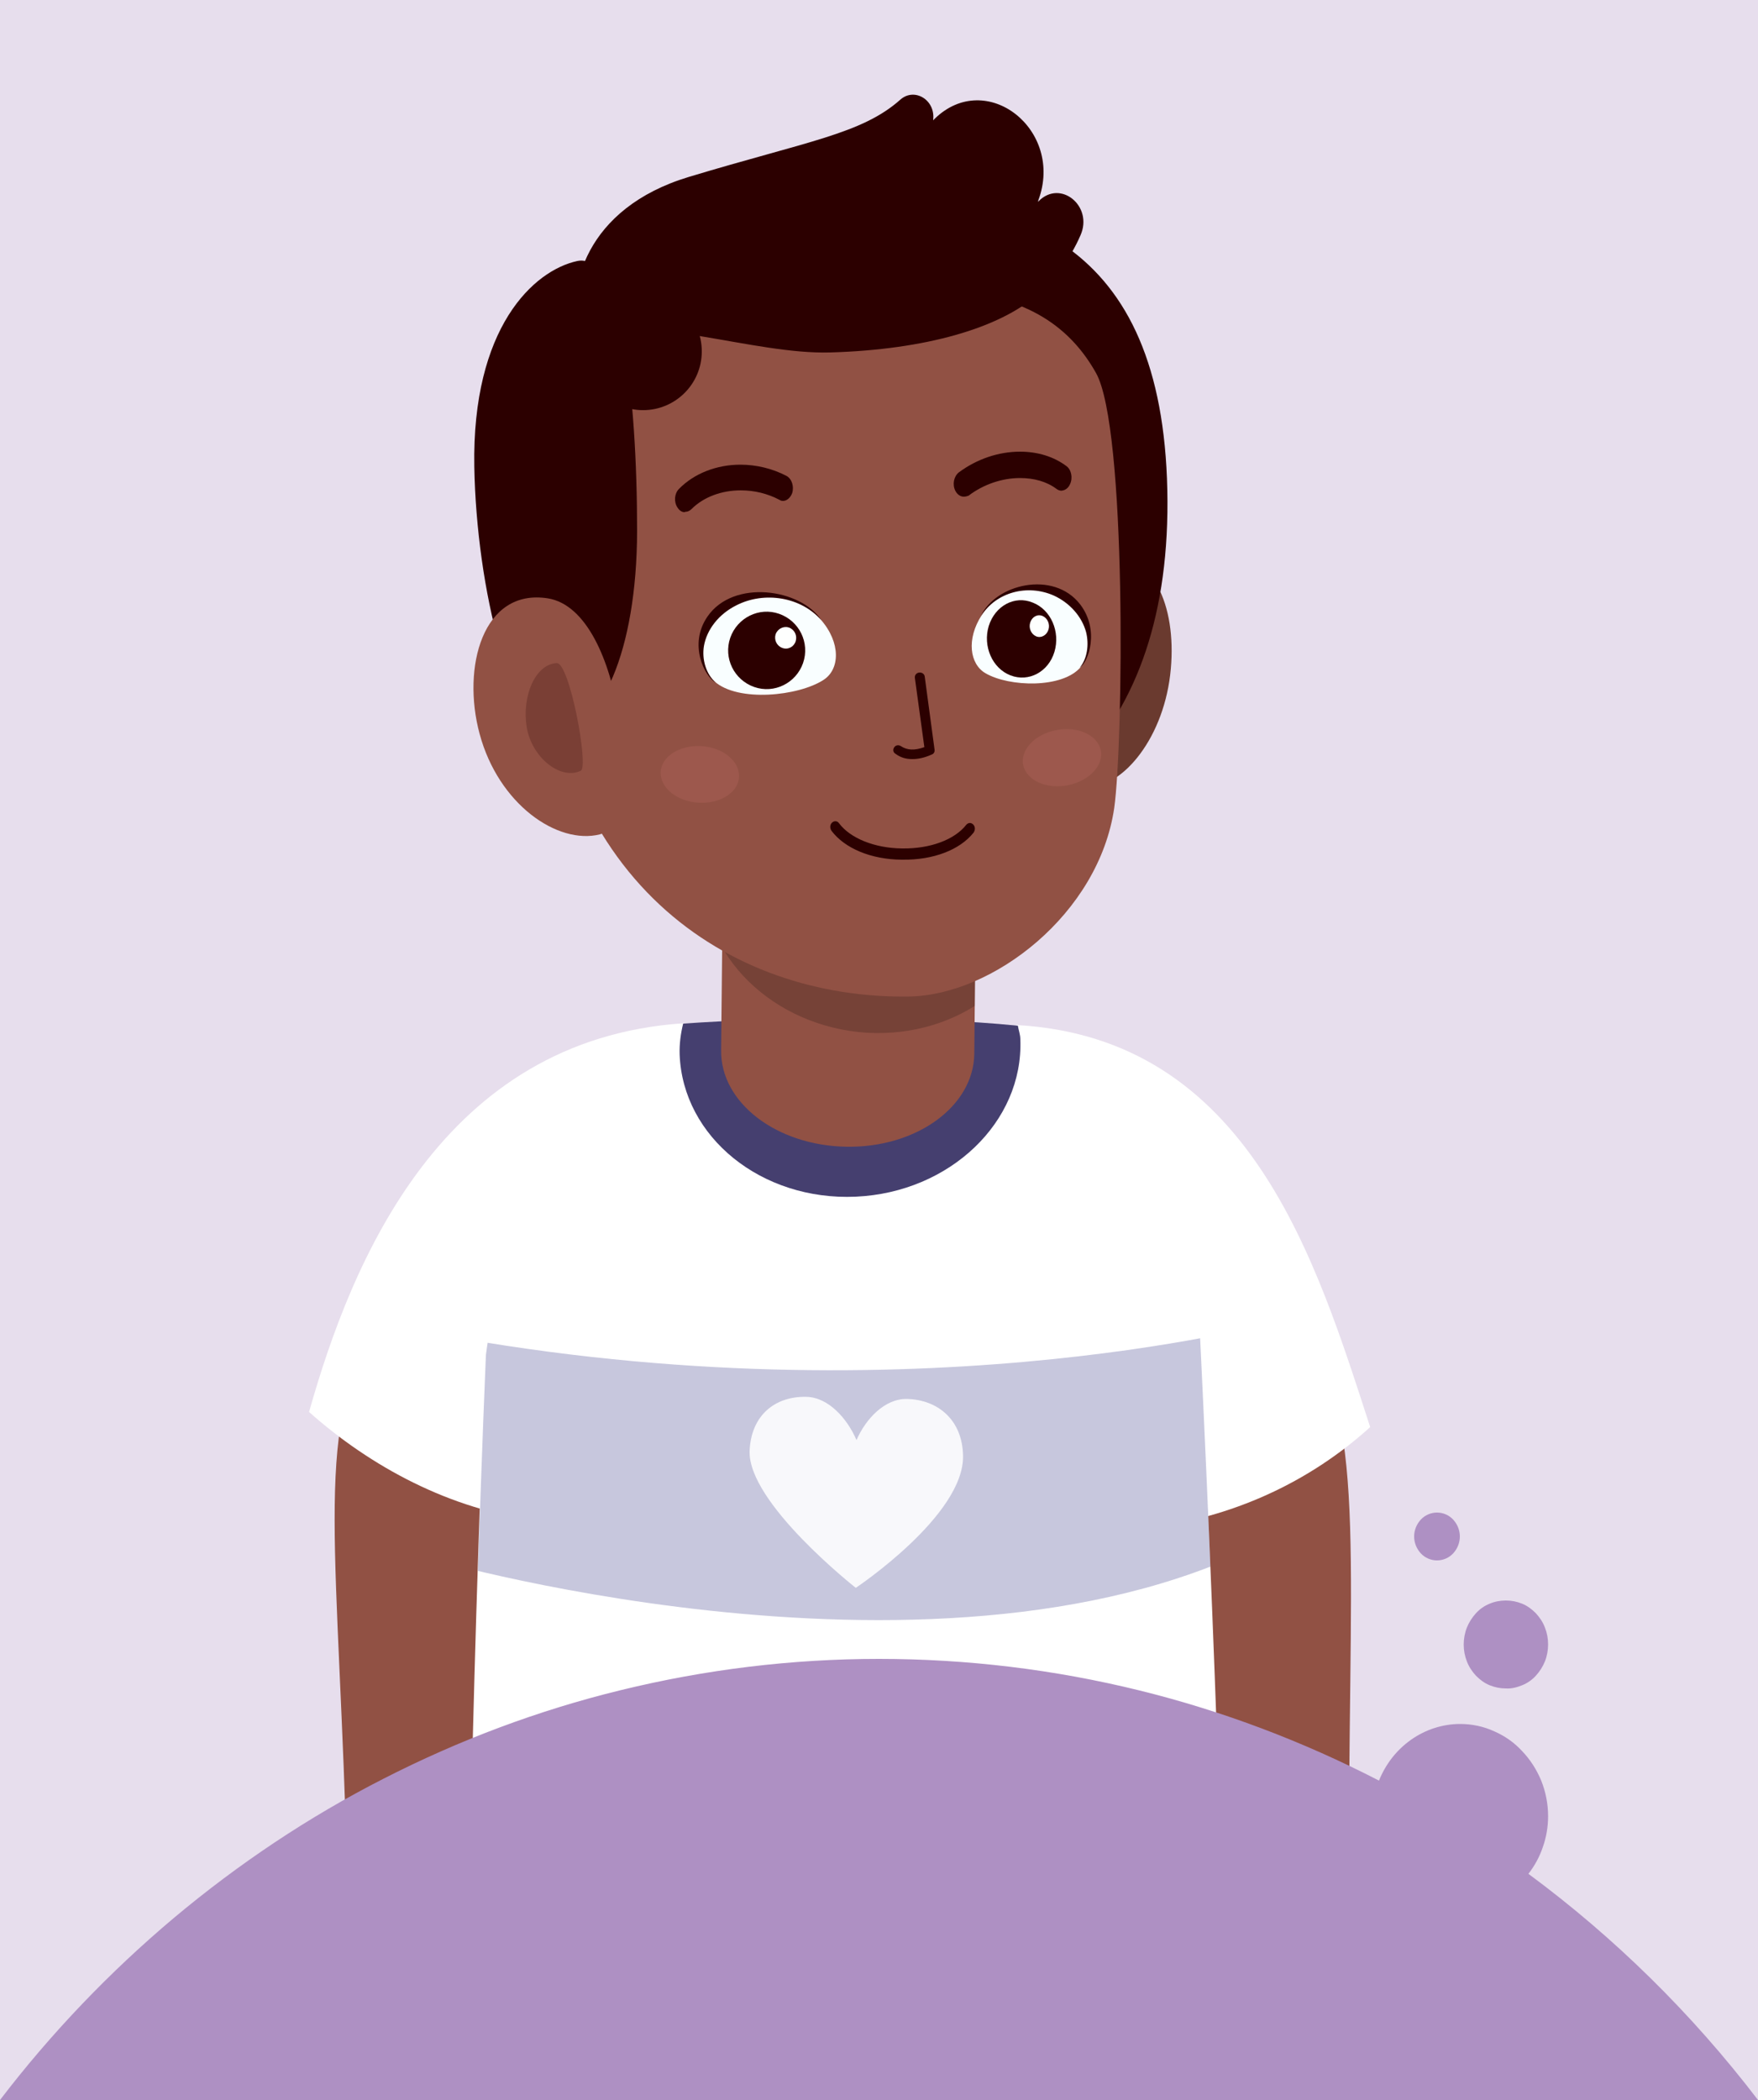
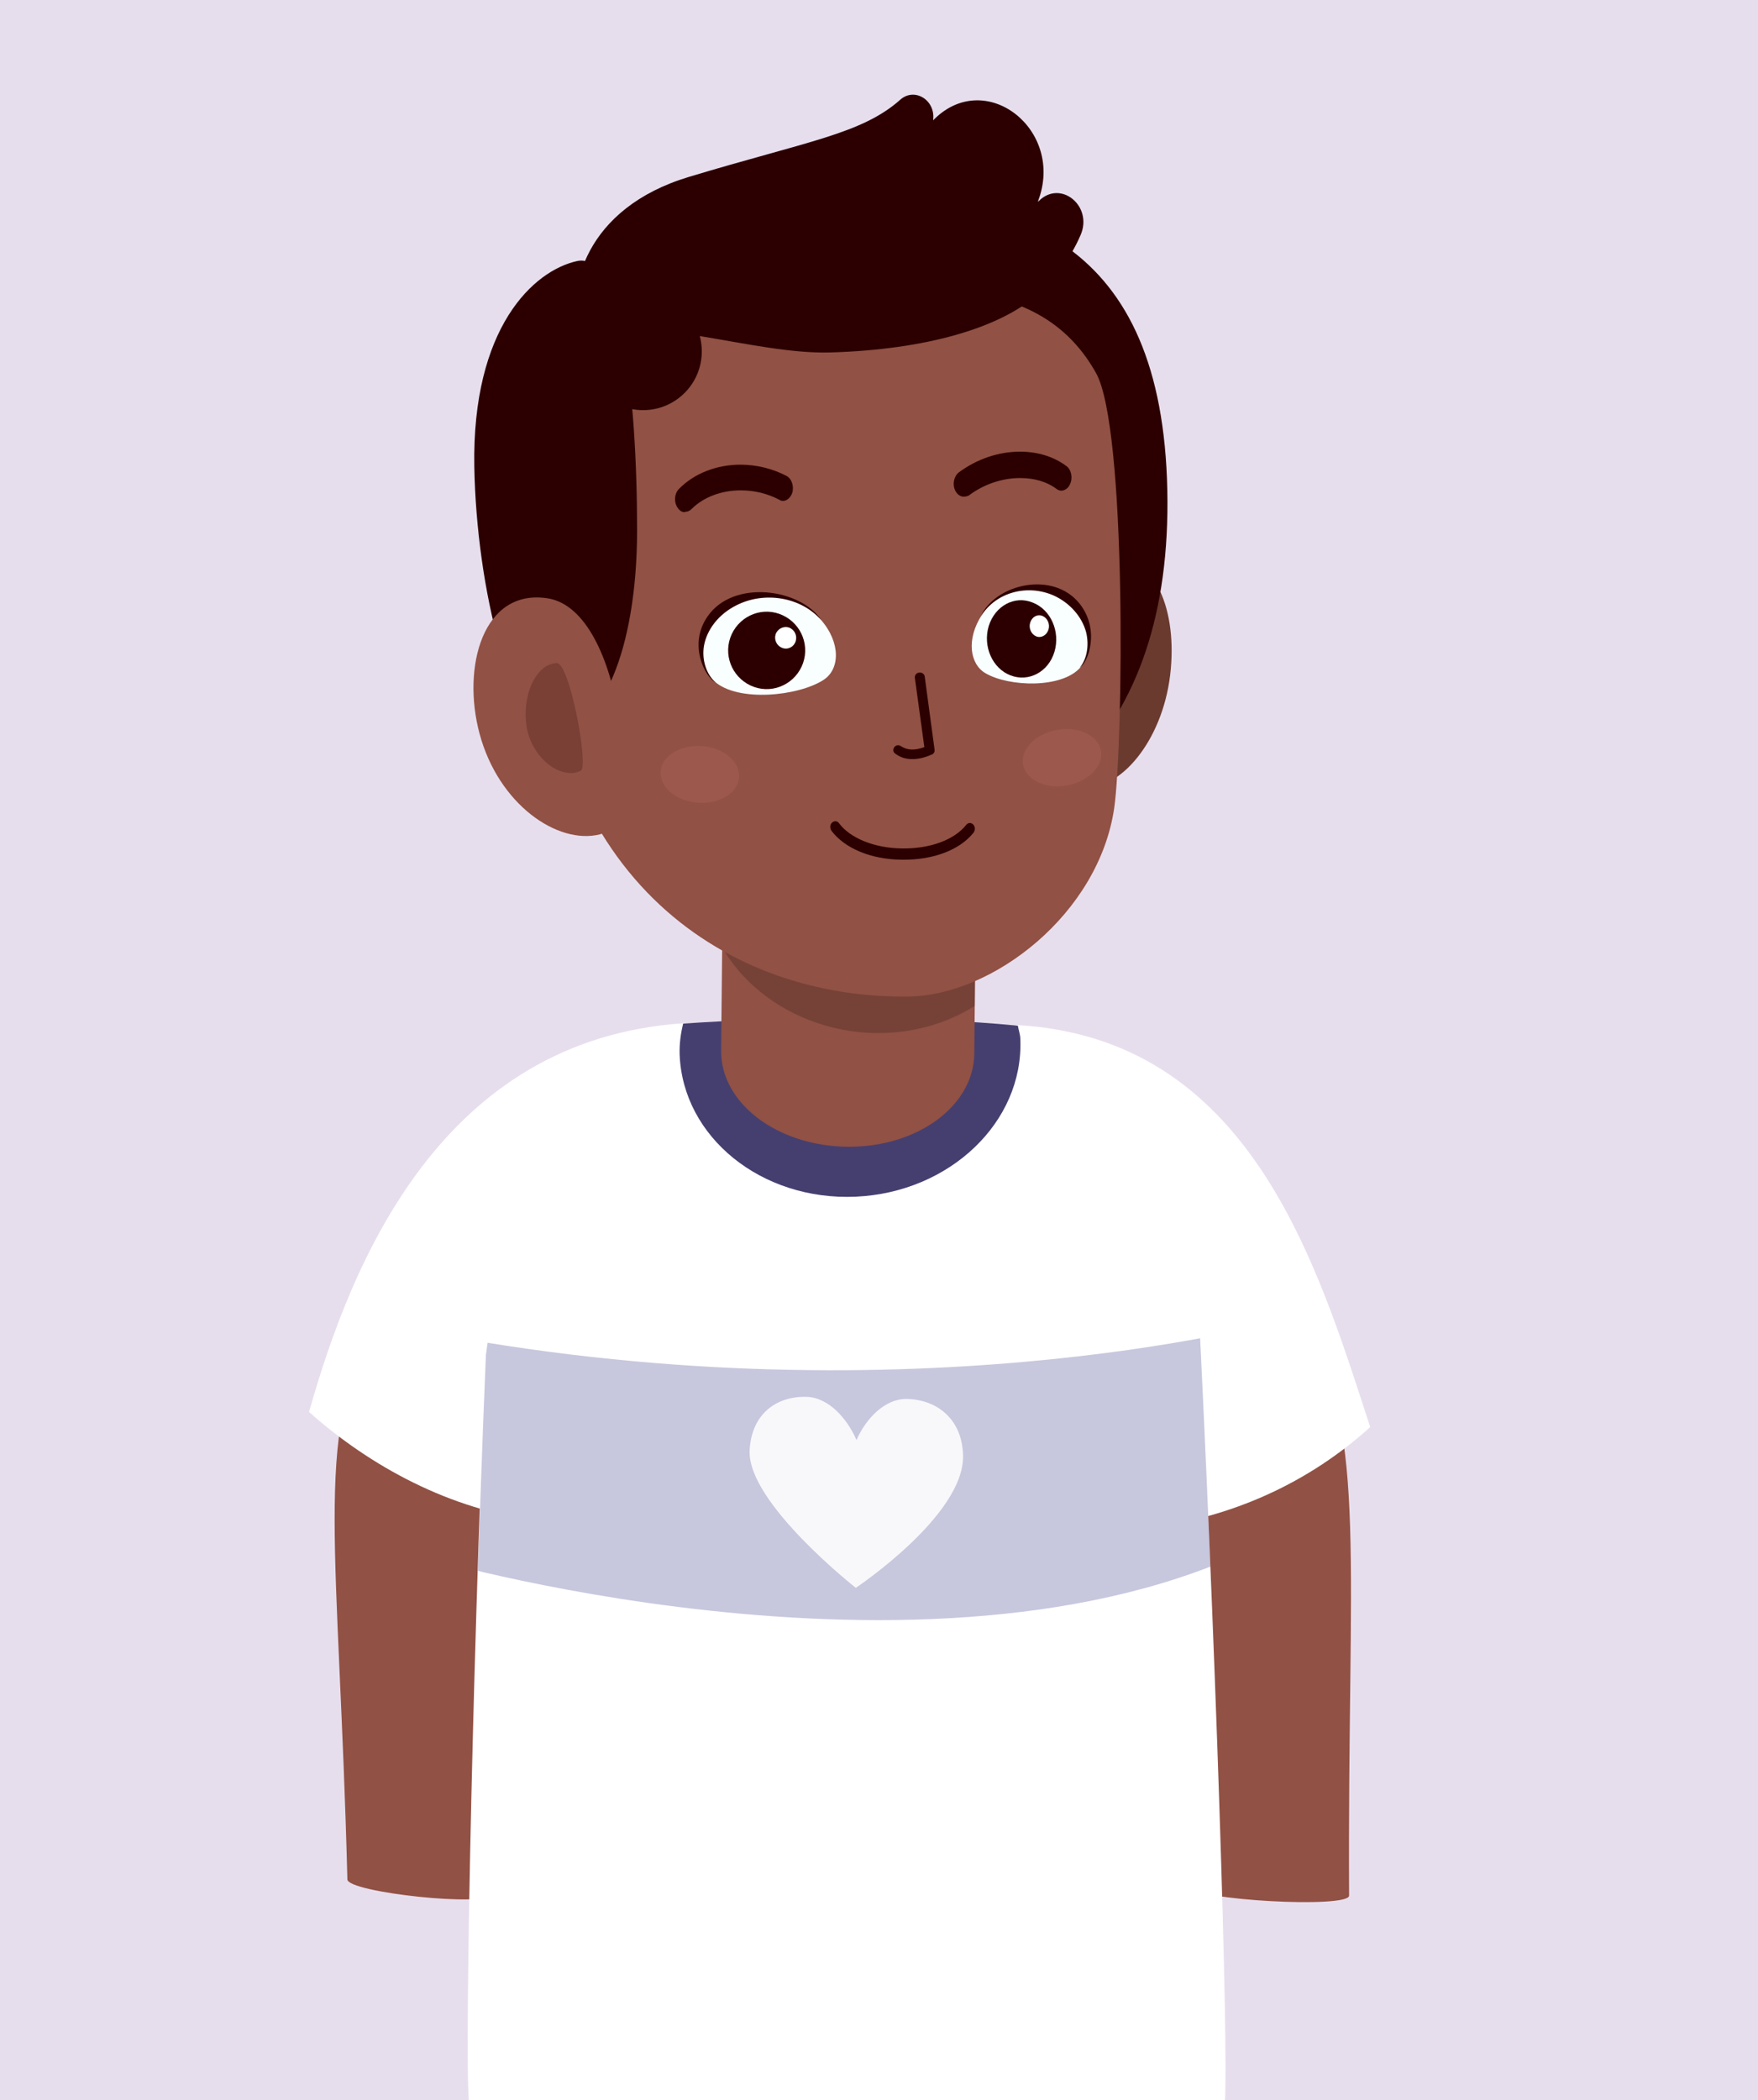
<svg xmlns="http://www.w3.org/2000/svg" xmlns:xlink="http://www.w3.org/1999/xlink" version="1.1" id="Lager_1" x="0px" y="0px" viewBox="0 0 500 597" style="enable-background:new 0 0 500 597;" xml:space="preserve">
  <style type="text/css">
	.st0{fill:#FFFFFF;}
	.st1{opacity:0.3;fill:#AE90C3;}
	.st2{clip-path:url(#SVGID_00000158743600809382936890000014037911585334025372_);}
	.st3{fill:#915144;}
	.st4{opacity:0.22;clip-path:url(#SVGID_00000145056081727174117120000015910819239831178889_);fill:#000068;}
	.st5{opacity:0.88;clip-path:url(#SVGID_00000145056081727174117120000015910819239831178889_);fill:#FFFFFF;}
	.st6{fill:#453F6F;}
	.st7{opacity:0.19;clip-path:url(#SVGID_00000067222892667100074220000009007865778651420321_);}
	.st8{fill:#6A3A2F;}
	.st9{fill:#2C0000;}
	.st10{opacity:0.11;fill:#FF9797;}
	.st11{fill:#F9FEFF;}
	.st12{fill:#FEFFFE;}
	.st13{opacity:0.22;fill:#2C0000;}
	.st14{fill:#AE90C3;}
</style>
  <path class="st0" d="M500,0H0v597h500V0z" />
  <path class="st1" d="M500,0H0v597h500V0z" />
  <g>
    <defs>
      <path id="SVGID_1_" d="M500,0H0v597h500V0z" />
    </defs>
    <clipPath id="SVGID_00000183216868385421338740000011930330443056720268_">
      <use xlink:href="#SVGID_1_" style="overflow:visible;" />
    </clipPath>
    <g style="clip-path:url(#SVGID_00000183216868385421338740000011930330443056720268_);">
      <g>
        <g>
          <g>
            <g>
              <g>
                <g>
                  <path class="st3" d="M383.7,538.9c0,3.7-44.5,1.3-45-2.5c-6.8-56.1-32.5-167-37.1-183c0,0,51.5-3.2,70,25.7          C389,406.3,383.2,445.3,383.7,538.9z" />
                  <path class="st0" d="M389.7,405.7c-17.3,15.7-39.4,25.9-64,28.8C315.1,416.5,289,385,289,382.3c0.2-46.9-0.9-88.7,0-90.9          C355.4,295,374.4,358.7,389.7,405.7z" />
                  <path class="st3" d="M98.8,534.3c0.1,3.7,40.3,8,40.7,4.2c5.1-56.2,31.4-170.2,35.5-186.3c0,0-51.6-2-69.2,27.4          C89.2,407.2,96.4,440.8,98.8,534.3z" />
                  <path class="st0" d="M87.9,401.4c17.4,15.5,40.3,27.9,64.9,30.8c10.5-17.6,36.5-48.6,36.5-51.2c-0.3-46.2,6-87.9,5.1-90.1          C125.7,295.5,100,358.5,87.9,401.4z" />
                  <g>
                    <path class="st0" d="M240.5,629.3c0,0,0.1,0,0.1,0c33-1.2,85.8-8.9,107.5-30c1.7-1.7-1.5-111.5-7-223.7           c-20.1-18.3-36.6,11-28.8-53c0,0-1.1-6.8-1.1-6.8c-15.6-5.2-34.4-28.6-70.8-28.6c-36.4,0-43.1,8.6-58.7,13.8           c0,0-14.8,38.8-14.8,38.8c7.8,63.9-8.7,27.1-28.8,45.5c-4,95.3-6.2,211.5-4.5,213.2c21.7,21.1,73.6,29.8,106.6,31           C240.4,629.3,240.4,629.3,240.5,629.3z" />
                  </g>
                  <g>
                    <defs>
                      <path id="SVGID_00000083801769180864022640000009867329386701096618_" d="M240.5,629.3c0,0,0.1,0,0.1,0            c33-1.2,85.8-8.9,107.5-30c1.7-1.7-1.5-111.5-7-223.7c0-44.6-29.9-59.8-29.9-59.8c-15.6-5.2-34.4-28.6-70.8-28.6            c-36.4,0-43.1,8.6-58.7,13.8c0,0-36.9,32.1-43.5,84.2c-4,95.3-6.2,211.5-4.5,213.2c21.7,21.1,73.6,29.8,106.6,31            C240.4,629.3,240.4,629.3,240.5,629.3z" />
                    </defs>
                    <clipPath id="SVGID_00000059295357367164340510000009675741707933231286_">
                      <use xlink:href="#SVGID_00000083801769180864022640000009867329386701096618_" style="overflow:visible;" />
                    </clipPath>
                    <path style="opacity:0.22;clip-path:url(#SVGID_00000059295357367164340510000009675741707933231286_);fill:#000068;" d="           M123.1,443.3c0,0,153,44.2,243.9-8.8l-5.4-58.4c0,0-106.7,28.8-242.7,2.1L123.1,443.3z" />
                    <path style="opacity:0.88;clip-path:url(#SVGID_00000059295357367164340510000009675741707933231286_);fill:#FFFFFF;" d="           M273.9,413.8c-0.2-10.2-7.2-15.9-16-16.1c-6.3-0.1-11.7,5.7-14.3,11.7c-2.6-6.1-8-12.2-14.3-12.3           c-8.8-0.2-15.7,5.2-16.1,15.4c-0.5,14.8,30.2,38.9,30.2,38.9S274.3,430.8,273.9,413.8z" />
                  </g>
                </g>
              </g>
            </g>
          </g>
        </g>
        <g>
          <path class="st6" d="M193.3,299.8c-0.1-3,0.3-6,1-8.8c26.6-1.9,66.7-2.3,95.2,0.6c0.2,1.3,0.7,2.5,0.7,3.9      c0.9,23.5-20.1,43.5-46.8,44.7C216.6,341.4,194.2,323.3,193.3,299.8z" />
          <path class="st3" d="M205.8,229.5l-0.7,69.1c-0.2,14.9,15.8,27.1,35.7,27.4c19.9,0.3,36.1-11.5,36.3-26.4l0.7-69.1L205.8,229.5z      " />
          <g>
            <defs>
              <path id="SVGID_00000006686656394484253250000008247506589167067013_" d="M205.8,229.5l-0.7,69.1        c-0.2,14.9,15.8,27.1,35.7,27.4c19.9,0.3,36.1-11.5,36.3-26.4l0.7-69.1L205.8,229.5z" />
            </defs>
            <clipPath id="SVGID_00000179635929136893102350000002513703694826150018_">
              <use xlink:href="#SVGID_00000006686656394484253250000008247506589167067013_" style="overflow:visible;" />
            </clipPath>
            <path style="opacity:0.19;clip-path:url(#SVGID_00000179635929136893102350000002513703694826150018_);" d="M200.1,248.2       c0.1-3,0.8-5.9,1.7-8.7c26.6,0.9,66.4,4.7,94.5,10.5c0.1,1.3,0.5,2.6,0.4,4c-1,23.4-23.5,41.1-50.1,39.6       C219.9,291.9,199.1,271.6,200.1,248.2z" />
          </g>
          <g>
            <path class="st8" d="M333,190.1c-1.7,19.4-13.5,33.6-23.4,33.6c-9.9,0-13.3-15-13.3-33.3c0-18.4,8-33.3,17.9-33.3       C327.8,157.1,334.6,171.9,333,190.1z" />
            <path class="st9" d="M332,139.3c1.5,70.2-37.6,102.9-93.2,104.5c-55.6,1.6-97-28.8-98.5-99c-1.5-70.2,39-87.7,94.6-89.3       C290.5,53.9,330.5,69.1,332,139.3z" />
            <path class="st3" d="M316.9,229.7c-4.4,30.1-34.5,53.3-58.5,53.6C208,284,155,251.1,153.3,168.8c-1.7-82.3,34.4-85.5,83.8-86.9       c33-0.9,60.5-1,74.6,24.1C320.5,121.5,319.5,211.2,316.9,229.7z" />
            <path class="st9" d="M274.1,141.2c-1,0-1.9-0.7-2.4-1.7c-0.9-1.8-0.4-4.1,1-5.2c5.1-3.8,11.3-5.9,17.4-5.9       c5,0,9.6,1.4,13.2,4.1c1.4,1,1.9,3.4,1,5.2c-0.4,0.9-1.1,1.5-1.9,1.7c-0.2,0-0.3,0.1-0.5,0.1c-0.5,0-1-0.2-1.4-0.5       c-2.8-2.1-6.4-3.1-10.4-3.1c-5.1,0-10.4,1.8-14.6,5C275,141.1,274.5,141.2,274.1,141.2z" />
            <path class="st9" d="M194.7,145.6c-0.8,0-1.5-0.5-2-1.3c-1.1-1.6-0.9-4,0.4-5.3c4.3-4.4,10.7-6.9,17.5-6.9       c4.5,0,9.1,1.1,13.1,3.2c1.5,0.8,2.2,3,1.6,4.9c-0.5,1.3-1.5,2.2-2.6,2.2c-0.4,0-0.7-0.1-1-0.3c-3.4-1.8-7.2-2.7-11-2.7       c-5.5,0-10.6,1.9-14,5.3c-0.5,0.5-1.1,0.8-1.8,0.8L194.7,145.6z" />
            <path class="st10" d="M187.9,219.6c-0.1,4.4,4.7,8.3,10.9,8.6c6.2,0.3,11.3-3,11.4-7.5c0.1-4.4-4.7-8.3-10.9-8.6       C193.1,211.8,188,215.2,187.9,219.6z" />
            <path class="st10" d="M290.9,216.8c0.4,4.4,5.6,7.4,11.8,6.6c6.1-0.8,10.8-5,10.5-9.4c-0.4-4.4-5.6-7.4-11.8-6.6       C295.2,208.2,290.6,212.4,290.9,216.8z" />
            <path class="st9" d="M295.4,57.2c-0.1,0.1-0.1,0.1-0.2,0.2c0-0.1,0.1-0.2,0.1-0.4c7.5-20.1-14.8-37.6-29.5-23.2l-0.4,0.4       c0,0,0-0.1,0-0.1c0.7-5.7-5.3-9.3-9.3-5.8c-11,9.8-26.4,11.8-60.2,22c-29.5,8.9-35,31.9-31.1,44.8c20-5.9,49.5,5.7,71.3,5.1       c27.4-0.8,48.1-7,58.8-16.3c5-4.4,9.5-10.3,12.4-17C311,58.6,301.6,50.9,295.4,57.2z" />
            <circle class="st9" cx="182.9" cy="99.9" r="16.7" />
            <g>
              <path class="st11" d="M279.2,174.9c-4.4,6.8-3.4,13.9,1.1,16.5c6.7,3.9,21.9,4.4,27.1-1.8c5.1-6,1.8-16.4-7.4-20.6        C291.8,165.3,283.4,168.3,279.2,174.9z" />
              <path class="st9" d="M307.2,171.8c-7.6-9.8-24.1-5.7-28.2,3.3c4.4-6.8,13.2-9.1,20.7-5.8c4.6,2.1,8,6,9.2,10.4        c0.9,3.6,0.3,7.6-1.8,10.1C309.6,188.2,312.8,179.1,307.2,171.8z" />
              <path class="st9" d="M281.2,178c-1.7,5.7,1,12,6.2,14c5.2,2,10.8-1,12.5-6.7c1.7-5.7-1-12-6.2-14        C288.6,169.2,283,172.2,281.2,178z" />
              <path class="st12" d="M293,177c-0.5,1.6,0.3,3.3,1.7,3.9c1.4,0.6,3-0.3,3.5-1.9c0.5-1.6-0.3-3.3-1.7-3.9        C295,174.5,293.5,175.4,293,177z" />
            </g>
            <g>
              <path class="st11" d="M233.4,176.1c5.8,6.6,5.5,14.2,0.8,17.2c-7.1,4.6-24.3,6.4-31,0.4c-6.5-5.8-4-16.9,5.9-22        C217.8,167.3,227.7,169.7,233.4,176.1z" />
              <path class="st9" d="M201.2,175.3c7.4-10.8,26.6-7.9,32.4,1c-5.8-6.6-16.2-8.3-24.2-4.2c-5,2.5-8.4,6.9-9.2,11.6        c-0.6,3.8,0.6,7.9,3.3,10.3C200.5,192.4,195.7,183.3,201.2,175.3z" />
              <path class="st9" d="M207.7,181.3c-2,5.8,1.1,12,6.8,14c5.7,2,11.9-1.1,13.9-6.8c2-5.8-1.1-12-6.8-14        C215.9,172.5,209.7,175.6,207.7,181.3z" />
              <path class="st12" d="M220.6,180.3c-0.5,1.6,0.3,3.3,1.9,3.9c1.6,0.6,3.3-0.3,3.8-1.9c0.5-1.6-0.3-3.3-1.9-3.9        C222.9,177.9,221.2,178.7,220.6,180.3z" />
            </g>
            <path class="st9" d="M256.4,244.4h0.3c8.8,0.1,16.3-2.8,20.2-7.7c0.5-0.7,0.5-1.7-0.1-2.3c-0.6-0.6-1.4-0.6-2,0.1       c-3.3,4.2-10.2,6.8-18.1,6.7h-0.2c-7.8-0.1-14.7-2.9-17.9-7.2c-0.5-0.7-1.4-0.7-2-0.1c-0.6,0.6-0.6,1.6-0.1,2.3       C240.3,241.2,247.7,244.3,256.4,244.4z" />
            <g>
              <g>
                <path class="st9" d="M259.5,215.8c1.7,0,3.5-0.4,5.5-1.3c0.6-0.2,0.9-0.8,0.8-1.4l-2.8-20.8c-0.1-0.7-0.8-1.2-1.6-1.1         c-0.8,0.1-1.3,0.8-1.2,1.5l2.7,19.7c-2.8,1-4.9,0.9-6.7-0.3c-0.6-0.4-1.5-0.3-1.9,0.4c-0.4,0.6-0.3,1.4,0.4,1.8         C256.2,215.4,257.7,215.8,259.5,215.8z" />
              </g>
            </g>
            <path class="st9" d="M181.2,151c-0.1,34.5-10.5,56.7-23.1,57c-12.5,0.3-22.6-40.8-23.2-75.3c-0.7-39.5,16.8-55.8,29.3-58.5       C176.5,71.6,181.2,111.8,181.2,151z" />
            <path class="st3" d="M136.4,208.6c5.4,20.1,22.2,31.6,34.2,28.6c12-3,7.3-63.6-14.8-67.1C137.3,167.2,131.3,189.7,136.4,208.6z       " />
            <path class="st13" d="M149.8,206.7c1.4,8.6,9.6,15.2,15.4,12.4c2.3-1.1-3.2-30.9-6.9-30.6C152.1,188.9,148.4,198.1,149.8,206.7       z" />
          </g>
        </g>
      </g>
    </g>
  </g>
-   <path class="st14" d="M408.7,430c1.7,0,3.4,0.7,4.6,2c1.2,1.3,1.9,3,1.9,4.8c0,1.8-0.7,3.5-1.9,4.8c-1.2,1.3-2.9,2-4.6,2  c-1.7,0-3.4-0.7-4.6-2c-1.2-1.3-1.9-3-1.9-4.8c0-1.8,0.7-3.5,1.9-4.8C405.3,430.7,407,430,408.7,430z M428.3,455  c1.6,0,3.1,0.3,4.6,0.9c1.5,0.6,2.8,1.6,3.9,2.7c1.1,1.2,2,2.5,2.6,4.1c0.6,1.5,0.9,3.1,0.9,4.8c0,1.6-0.3,3.3-0.9,4.8  c-0.6,1.5-1.5,2.9-2.6,4.1c-1.1,1.2-2.4,2.1-3.9,2.7c-1.5,0.6-3,1-4.6,0.9c-1.6,0-3.1-0.3-4.6-0.9c-1.5-0.6-2.8-1.6-3.9-2.7  c-1.1-1.2-2-2.5-2.6-4.1c-0.6-1.5-0.9-3.1-0.9-4.8c0-1.6,0.3-3.3,0.9-4.8c0.6-1.5,1.5-2.9,2.6-4.1c1.1-1.2,2.4-2.1,3.9-2.7  C425.1,455.3,426.7,455,428.3,455z M250,471.6c25,0,49.9,3,74.2,9c23.5,5.8,46.3,14.4,68,25.6c1.9-4.7,5-8.7,9.1-11.6  c4.1-2.9,9-4.5,14-4.5c3.3,0,6.7,0.7,9.7,2.1c3,1.3,5.7,3.2,7.9,5.6c2.3,2.4,4.1,5.2,5.4,8.3c1.3,3.2,2,6.7,2,10.2  c0,3-0.5,6-1.5,8.8c-0.9,2.7-2.3,5.3-4.1,7.6c24.5,18.1,46.5,39.7,65.3,64.3H0c14.6-19.1,31.3-36.5,49.5-51.8  c18.4-15.4,38.3-28.7,59.5-39.5c21.5-11,44.1-19.5,67.5-25.2C200.6,474.6,225.2,471.6,250,471.6L250,471.6z" />
</svg>